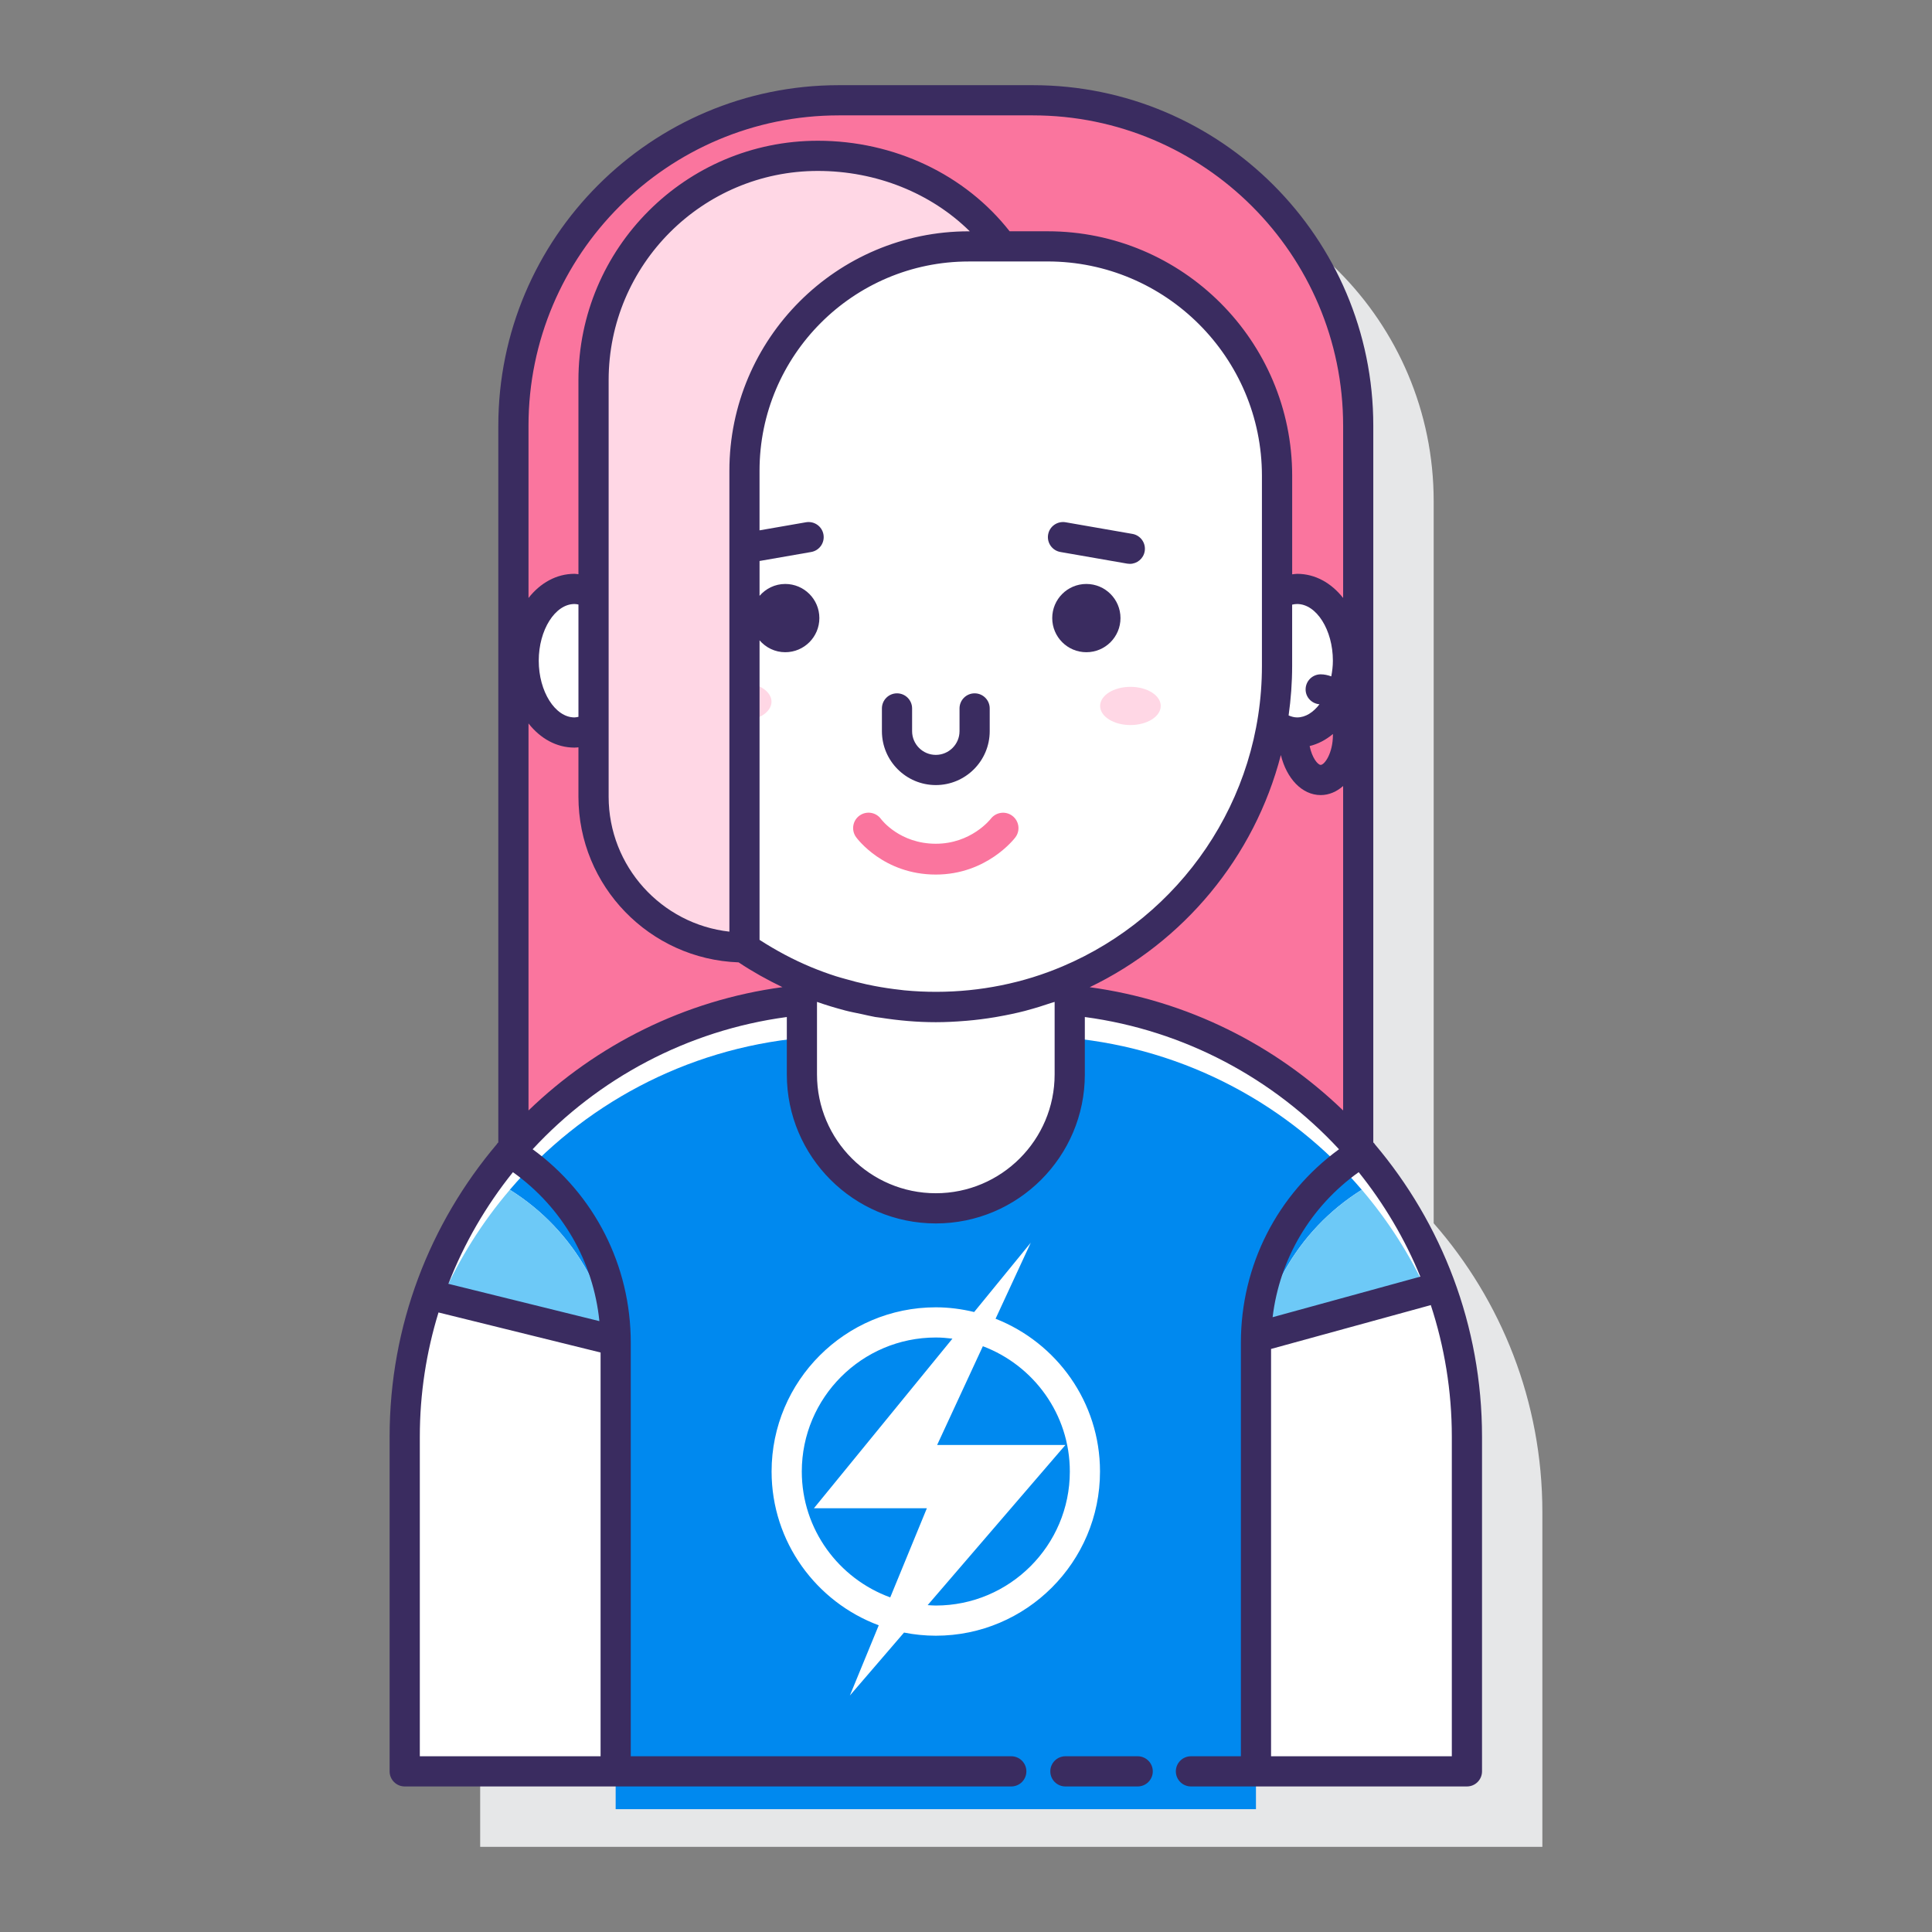
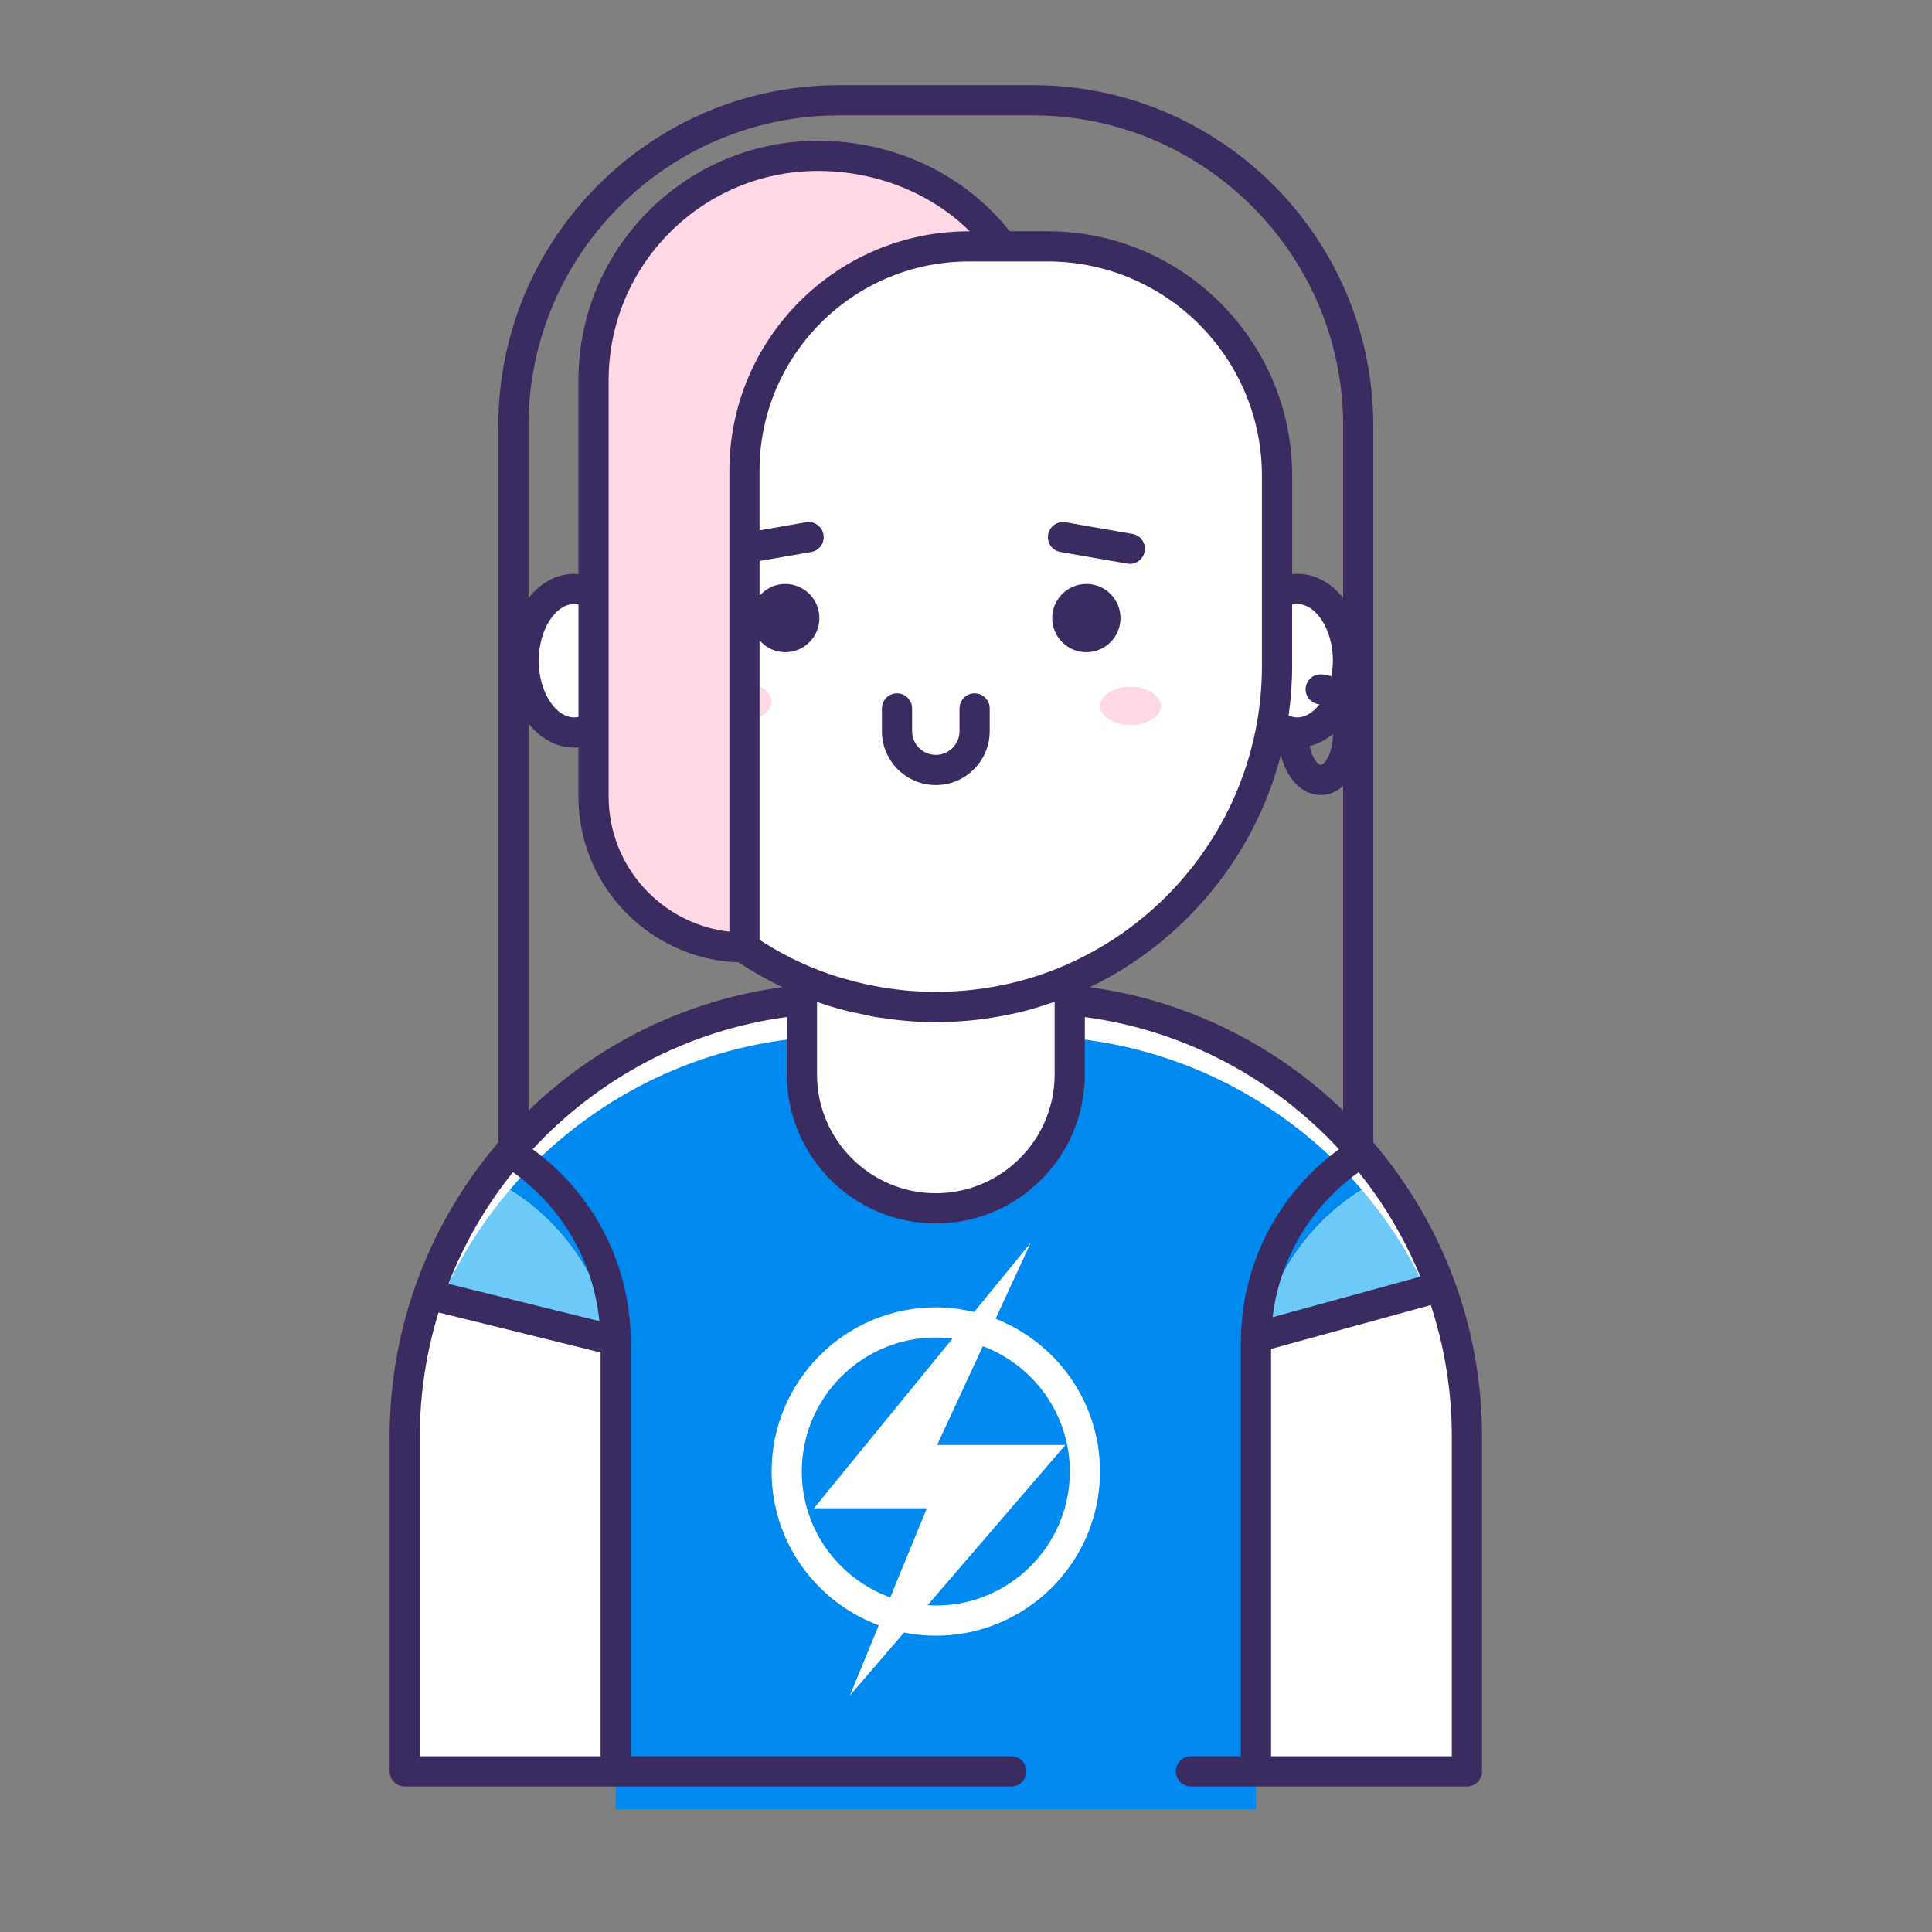
<svg xmlns="http://www.w3.org/2000/svg" version="1.1" id="Layer_1" x="0px" y="0px" viewBox="0 0 128 128" style="enable-background:new 0 0 128 128;" xml:space="preserve">
  <rect x="0" y="0" width="128" height="128" fill="#808080" stroke="none" />
  <style type="text/css">
	.st0{fill:#3A2C60;}
	.st1{fill:#E6E7E8;}
	.st2{fill:#FFFFFF;}
	.st3{fill:#FFD7E5;}
	.st4{fill:#0089EF;}
	.st5{fill:#6DC9F7;}
	.st6{fill:#FA759E;}
	.st7{fill:#D4FBFF;}
	.st8{fill:none;stroke:#3A2C60;stroke-width:2;stroke-linecap:round;stroke-linejoin:round;stroke-miterlimit:10;}
</style>
  <g>
    <g>
-       <path class="st1" d="M94.985,81.045V33.204c0-11.908-9.653-21.561-21.561-21.561H60.576c-11.908,0-21.561,9.653-21.561,21.561    v47.841c-4.48,5.113-7.202,11.806-7.202,19.139v22.173h70.373v-22.173C102.186,92.851,99.465,86.158,94.985,81.045z" />
-     </g>
+       </g>
    <g>
-       <path class="st6" d="M53.128,66.255v4.928c0,3.522,2.058,6.556,5.032,7.989h7.679c2.974-1.432,5.032-4.466,5.032-7.989v-4.928    c7.605,0.713,14.352,4.361,19.113,9.793V28.204c0-11.908-9.653-21.561-21.561-21.561H55.576c-11.908,0-21.561,9.653-21.561,21.561    v47.843C38.776,70.615,45.524,66.968,53.128,66.255z" />
      <g>
        <path class="st2" d="M85.938,39.017c-0.473,0-0.922,0.14-1.33,0.388v4.709c0,1.289-0.114,2.552-0.321,3.782     c0.49,0.392,1.048,0.634,1.651,0.634c1.861,0,3.369-2.13,3.369-4.757S87.799,39.017,85.938,39.017z" />
        <path class="st2" d="M39.324,39.375c-0.391-0.224-0.814-0.358-1.262-0.358c-1.861,0-3.369,2.13-3.369,4.757     s1.508,4.757,3.369,4.757c0.449,0,0.873-0.135,1.262-0.365V39.375z" />
      </g>
      <g>
        <path class="st2" d="M70.872,66.255v4.928c0,4.9-3.972,8.872-8.872,8.872c-4.9,0-8.872-3.972-8.872-8.872v-4.928     C38.367,67.64,26.814,80.06,26.814,95.184v22.173h70.373V95.184C97.186,80.06,85.633,67.64,70.872,66.255z" />
      </g>
      <path class="st4" d="M70.872,68.765v2.418c0,4.9-3.972,8.872-8.872,8.872c-4.9,0-8.872-3.972-8.872-8.872v-2.418    c-7.73,0.727-14.58,4.476-19.351,10.06c4.316,2.689,7.012,7.444,7.012,12.636v28.4h42.421v-28.4c0-5.192,2.697-9.947,7.012-12.636    C85.451,73.24,78.602,69.491,70.872,68.765z" />
      <g>
        <g>
          <path class="st5" d="M94.506,85.507c-1.124-2.426-2.567-4.674-4.283-6.682c-3.486,2.172-5.914,5.693-6.719,9.703L94.506,85.507z      " />
        </g>
        <g>
          <g>
            <path class="st5" d="M33.835,78.76c0.31-0.361,0.628-0.715,0.955-1.06C34.463,78.045,34.145,78.399,33.835,78.76z" />
          </g>
          <g>
-             <path class="st5" d="M33.78,78.827c0.019-0.022,0.036-0.045,0.055-0.067c-0.019,0.022-0.039,0.043-0.058,0.065       C33.778,78.826,33.779,78.826,33.78,78.827z" />
-           </g>
+             </g>
          <g>
            <path class="st5" d="M40.539,88.762c-0.756-4.105-3.207-7.721-6.759-9.935c-1.828,2.139-3.348,4.547-4.499,7.154L40.539,88.762       z" />
          </g>
        </g>
      </g>
      <g>
        <path class="st2" d="M62,66.723L62,66.723c-3.15,0-6.148-0.646-8.872-1.809v6.269c0,4.9,3.972,8.872,8.872,8.872     c4.9,0,8.872-3.972,8.872-8.872v-6.269C68.148,66.077,65.15,66.723,62,66.723z" />
      </g>
      <path class="st2" d="M69.409,16.322h-2.987c-0.52,0-1.549,0.003-2.238,0.003h0c-8.207,0-14.86,6.653-14.86,14.86v31.594    c-0.029,0-0.058-0.004-0.087-0.004c3.633,2.49,8.027,3.949,12.763,3.949h0c12.486,0,22.608-10.122,22.608-22.608V31.522    C84.608,23.127,77.803,16.322,69.409,16.322z" />
      <g>
        <g>
          <path class="st3" d="M74.894,45.505c-1.109,0-2.008,0.567-2.008,1.266c0,0.699,0.899,1.266,2.008,1.266s2.008-0.567,2.008-1.266      C76.902,46.072,76.003,45.505,74.894,45.505z" />
          <path class="st3" d="M49.106,45.224c-1.109,0-2.008,0.567-2.008,1.266s0.899,1.266,2.008,1.266c1.109,0,2.008-0.567,2.008-1.266      S50.215,45.224,49.106,45.224z" />
        </g>
        <g>
-           <path class="st6" d="M62,57.942c-3.454,0-5.212-2.381-5.285-2.482c-0.33-0.458-0.227-1.096,0.23-1.425      c0.456-0.328,1.09-0.228,1.421,0.224C58.421,54.333,59.625,55.9,62,55.9c2.325,0,3.595-1.592,3.647-1.66      c0.346-0.442,0.985-0.526,1.43-0.184s0.532,0.976,0.193,1.423C67.194,55.58,65.366,57.942,62,57.942z" />
-         </g>
+           </g>
      </g>
      <g>
        <g>
          <path class="st3" d="M49.324,31.185c0-8.207,6.653-14.86,14.86-14.86h0c0.689,0,1.718-0.003,2.238-0.003      c-2.7-3.723-7.287-5.997-12.238-5.997h0c-8.207,0-14.86,6.653-14.86,14.86v27.594c0,5.523,4.477,10,10,10h0V31.185z" />
        </g>
        <g>
          <path class="st0" d="M91.086,75.809c-0.004-0.007-0.004-0.014-0.008-0.021c-0.025-0.04-0.064-0.064-0.094-0.1V28.204      c0-12.44-10.121-22.561-22.561-22.561H55.576c-12.44,0-22.561,10.121-22.561,22.561v47.484c-0.03,0.036-0.069,0.059-0.094,0.1      c-0.004,0.007-0.004,0.014-0.008,0.021c-4.427,5.235-7.1,11.998-7.1,19.375v22.173c0,0.552,0.448,1,1,1H67c0.552,0,1-0.448,1-1      s-0.448-1-1-1H41.79v-27.4c0-5.125-2.411-9.831-6.501-12.816c4.328-4.674,10.222-7.873,16.84-8.761v3.804      c0,5.443,4.428,9.872,9.872,9.872s9.872-4.428,9.872-9.872v-3.804c6.618,0.887,12.512,4.087,16.84,8.761      c-4.09,2.985-6.501,7.691-6.501,12.816v27.4h-3.309c-0.552,0-1,0.448-1,1s0.448,1,1,1h18.285c0.552,0,1-0.448,1-1V95.184      C98.187,87.806,95.513,81.044,91.086,75.809z M88.31,48.676c0,1.245-0.563,2-0.81,2c-0.192,0-0.572-0.46-0.733-1.248      c0.562-0.137,1.081-0.412,1.54-0.797C88.308,48.647,88.31,48.66,88.31,48.676z M88.2,44.811c-0.224-0.08-0.456-0.135-0.7-0.135      c-0.552,0-1,0.448-1,1c0,0.524,0.407,0.941,0.919,0.984c-0.41,0.534-0.923,0.871-1.481,0.871c-0.195,0-0.382-0.054-0.564-0.131      c0.15-1.074,0.234-2.17,0.234-3.285v-4.056c0.108-0.025,0.218-0.042,0.33-0.042c1.284,0,2.369,1.72,2.369,3.757      C88.307,44.134,88.263,44.478,88.2,44.811z M55.576,7.644h12.849c11.337,0,20.561,9.224,20.561,20.561v11.413      c-0.782-0.994-1.85-1.6-3.046-1.6c-0.113,0-0.22,0.022-0.33,0.033v-6.528c0-8.933-7.267-16.2-16.2-16.2H66.89      c-2.941-3.755-7.638-5.998-12.707-5.998c-8.745,0-15.86,7.115-15.86,15.86v12.858c-0.088-0.007-0.173-0.026-0.262-0.026      c-1.197,0-2.265,0.607-3.046,1.6V28.204C35.015,16.867,44.239,7.644,55.576,7.644z M70.398,64.024      c-0.639,0.27-1.288,0.51-1.948,0.715c-0.01,0.003-0.019,0.007-0.029,0.01c-2.752,0.851-5.658,1.136-8.515,0.862      c-0.09-0.009-0.179-0.023-0.269-0.033c-0.57-0.062-1.137-0.148-1.701-0.255c-0.177-0.034-0.353-0.07-0.528-0.108      c-0.473-0.102-0.942-0.225-1.408-0.359c-0.204-0.059-0.412-0.112-0.614-0.177c-0.559-0.179-1.111-0.382-1.655-0.608      c-1.196-0.498-2.332-1.108-3.409-1.803V42.424c0.415,0.478,1.019,0.787,1.702,0.787c1.249,0,2.261-1.012,2.261-2.261      c0-1.249-1.012-2.261-2.261-2.261c-0.683,0-1.287,0.309-1.702,0.787v-2.309l3.422-0.596c0.544-0.095,0.908-0.613,0.813-1.157      c-0.095-0.543-0.606-0.905-1.157-0.813l-3.079,0.536v-3.953c0-7.643,6.217-13.86,13.86-13.86l2.238-0.002h2.987      c7.83,0,14.2,6.37,14.2,14.2v12.593C83.608,53.053,78.153,60.741,70.398,64.024z M64.184,15.325      c-8.745,0-15.86,7.115-15.86,15.86v30.539c-4.494-0.499-8-4.32-8-8.945V25.185c0-7.643,6.217-13.86,13.86-13.86      c3.872,0,7.5,1.467,10.066,4H64.184z M38.324,47.492c-0.087,0.017-0.173,0.039-0.262,0.039c-1.284,0-2.369-1.72-2.369-3.757      s1.084-3.757,2.369-3.757c0.089,0,0.176,0.017,0.262,0.033V47.492z M27.814,116.357V95.184c0-2.863,0.437-5.625,1.238-8.23      l10.738,2.653v26.749H27.814z M39.711,87.528l-10.003-2.471c1.045-2.692,2.497-5.18,4.275-7.397      C37.247,79.987,39.308,83.559,39.711,87.528z M35.015,73.571v-25.64c0.782,0.994,1.85,1.6,3.046,1.6      c0.089,0,0.175-0.012,0.262-0.019v3.267c0,5.934,4.727,10.773,10.612,10.98c0.923,0.616,1.897,1.158,2.904,1.642      C45.348,66.276,39.511,69.232,35.015,73.571z M69.872,71.183c0,4.34-3.531,7.872-7.872,7.872s-7.872-3.531-7.872-7.872v-4.806      c0.598,0.212,1.205,0.394,1.818,0.556c0.011,0.003,0.021,0.007,0.032,0.01c0.362,0.095,0.729,0.163,1.095,0.24      c0.305,0.065,0.606,0.142,0.916,0.196c0.116,0.02,0.234,0.028,0.35,0.046c1.194,0.187,2.414,0.298,3.661,0.298      c0.656,0,1.305-0.034,1.948-0.087c0.032-0.003,0.063-0.005,0.095-0.007c0.631-0.054,1.255-0.133,1.871-0.236      c0.067-0.011,0.134-0.024,0.202-0.036c0.609-0.107,1.212-0.232,1.803-0.385c0.052-0.013,0.103-0.03,0.154-0.044      c0.521-0.139,1.033-0.298,1.539-0.471c0.086-0.029,0.174-0.049,0.26-0.079V71.183z M72.196,65.405      c6.202-2.982,10.908-8.594,12.664-15.382c0.382,1.557,1.4,2.653,2.641,2.653c0.551,0,1.056-0.225,1.485-0.6v21.495      C84.497,69.24,78.673,66.286,72.196,65.405z M90.017,77.659c1.673,2.086,3.055,4.412,4.084,6.922l-9.787,2.687      C84.778,83.403,86.824,79.936,90.017,77.659z M96.187,116.357H84.211V89.371l10.56-2.899c0.008-0.002,0.014-0.008,0.022-0.011      c0.901,2.747,1.394,5.678,1.394,8.723V116.357z" />
-           <path class="st0" d="M75.375,116.357h-4.789c-0.552,0-1,0.448-1,1s0.448,1,1,1h4.789c0.552,0,1-0.448,1-1      S75.927,116.357,75.375,116.357z" />
          <path class="st0" d="M71.974,38.689c-1.249,0-2.261,1.012-2.261,2.261c0,1.249,1.012,2.261,2.261,2.261      c1.249,0,2.261-1.012,2.261-2.261C74.235,39.701,73.223,38.689,71.974,38.689z" />
          <path class="st0" d="M64.571,45.935c-0.552,0-1,0.448-1,1v1.507c0,0.866-0.705,1.571-1.571,1.571s-1.571-0.705-1.571-1.571      v-1.507c0-0.552-0.448-1-1-1s-1,0.448-1,1v1.507c0,1.969,1.602,3.571,3.571,3.571s3.571-1.602,3.571-3.571v-1.507      C65.571,46.382,65.124,45.935,64.571,45.935z" />
          <path class="st0" d="M75.025,35.372l-4.427-0.771c-0.546-0.091-1.062,0.27-1.157,0.813c-0.095,0.544,0.27,1.062,0.813,1.157      l4.427,0.771c0.058,0.01,0.116,0.015,0.173,0.015c0.477,0,0.899-0.342,0.984-0.828C75.933,35.985,75.569,35.467,75.025,35.372z" />
        </g>
      </g>
      <path class="st2" d="M65.959,87.37l2.332-5.038l-3.751,4.593c-0.817-0.197-1.665-0.312-2.541-0.312    c-5.999,0-10.879,4.88-10.879,10.879c0,4.668,2.961,8.647,7.099,10.188l-1.912,4.652l3.587-4.17    c0.682,0.134,1.384,0.208,2.105,0.208c5.999,0,10.879-4.88,10.879-10.878C72.879,92.892,70.004,88.958,65.959,87.37z     M53.121,97.492c0-4.896,3.983-8.879,8.879-8.879c0.373,0,0.739,0.031,1.101,0.076l-9.175,11.235h7.482l-2.427,5.907    C55.569,104.591,53.121,101.326,53.121,97.492z M62,106.371c-0.182,0-0.361-0.016-0.54-0.027l9.127-10.611h-8.499l3.029-6.543    c3.36,1.266,5.762,4.505,5.762,8.303C70.879,102.388,66.896,106.371,62,106.371z" />
    </g>
  </g>
</svg>